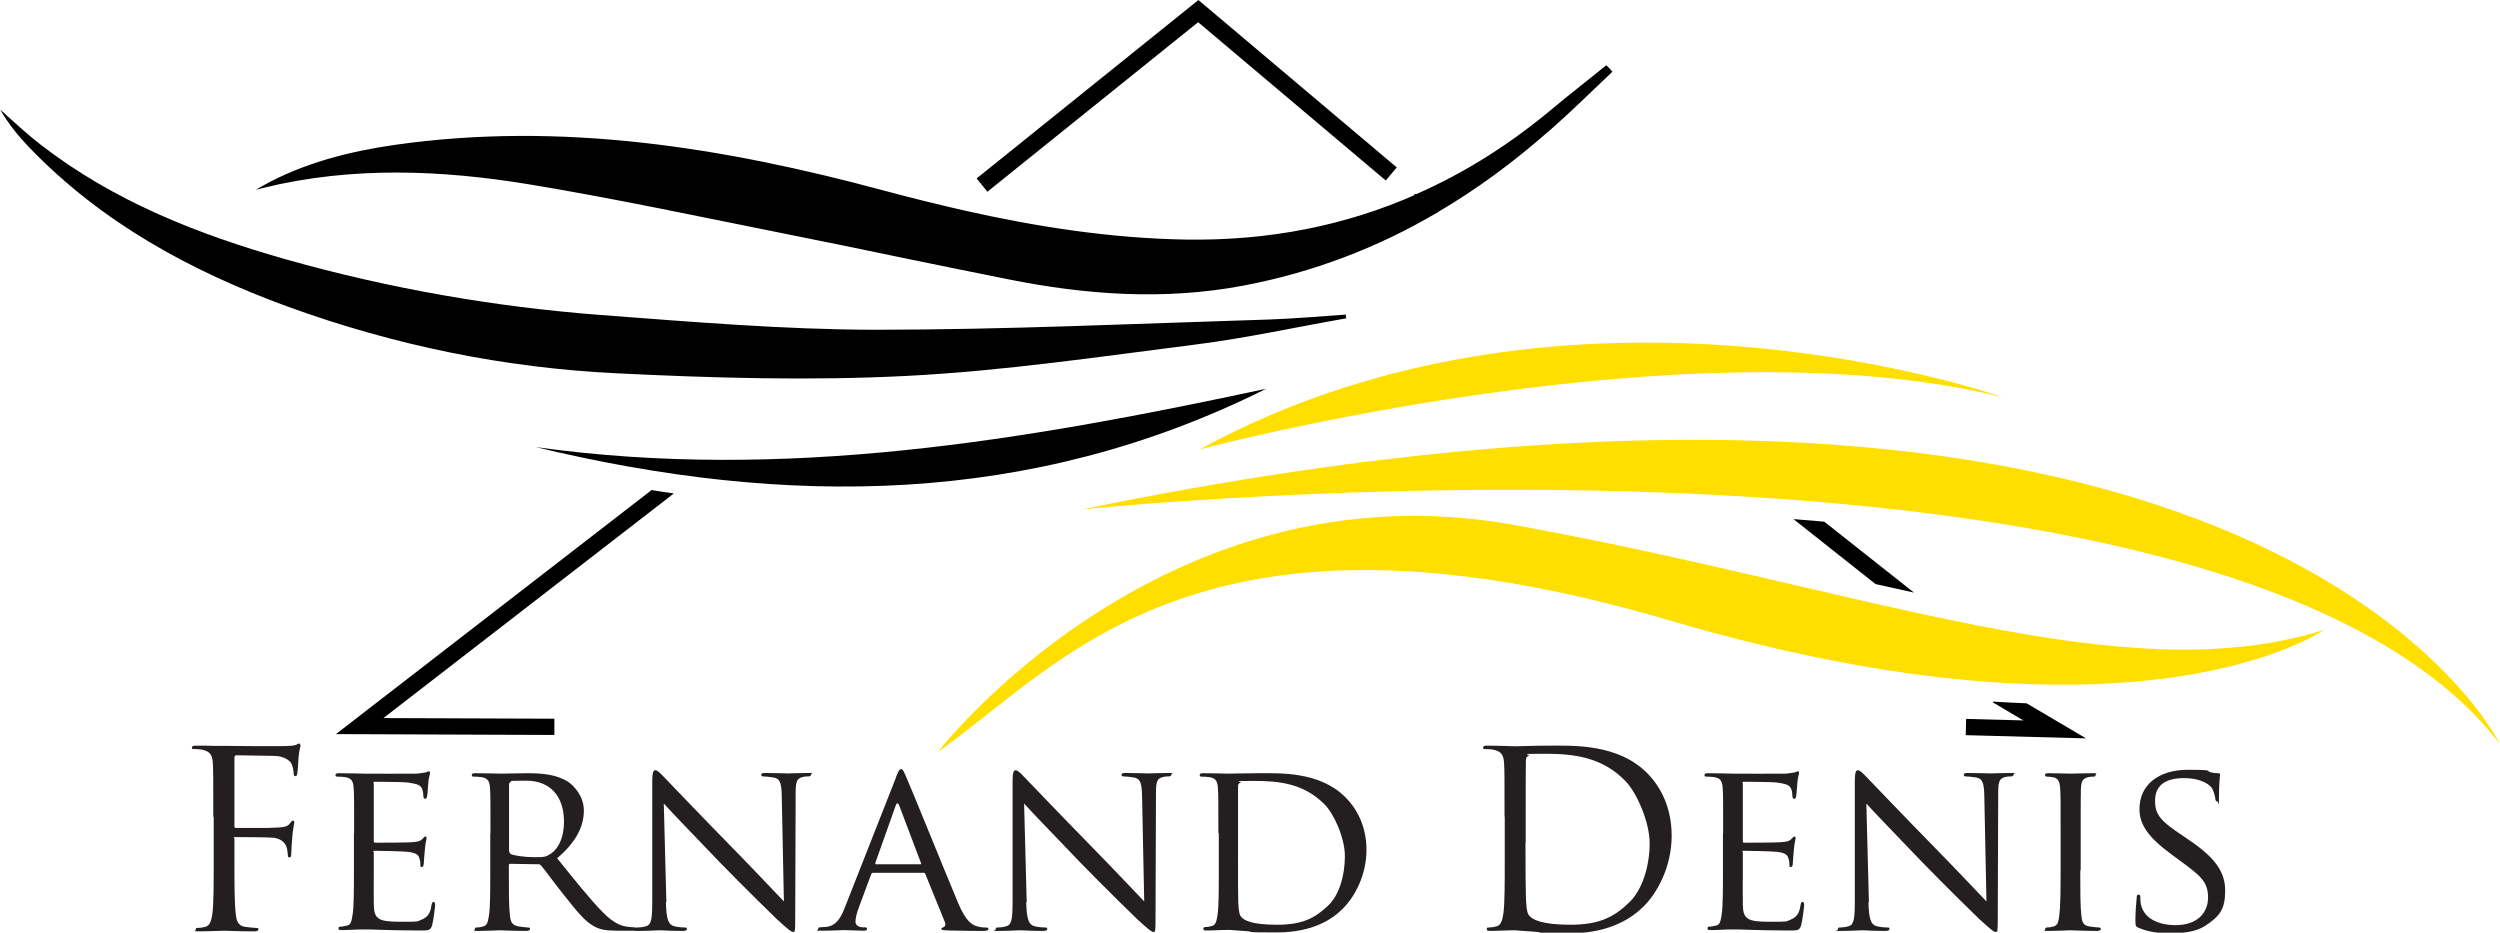
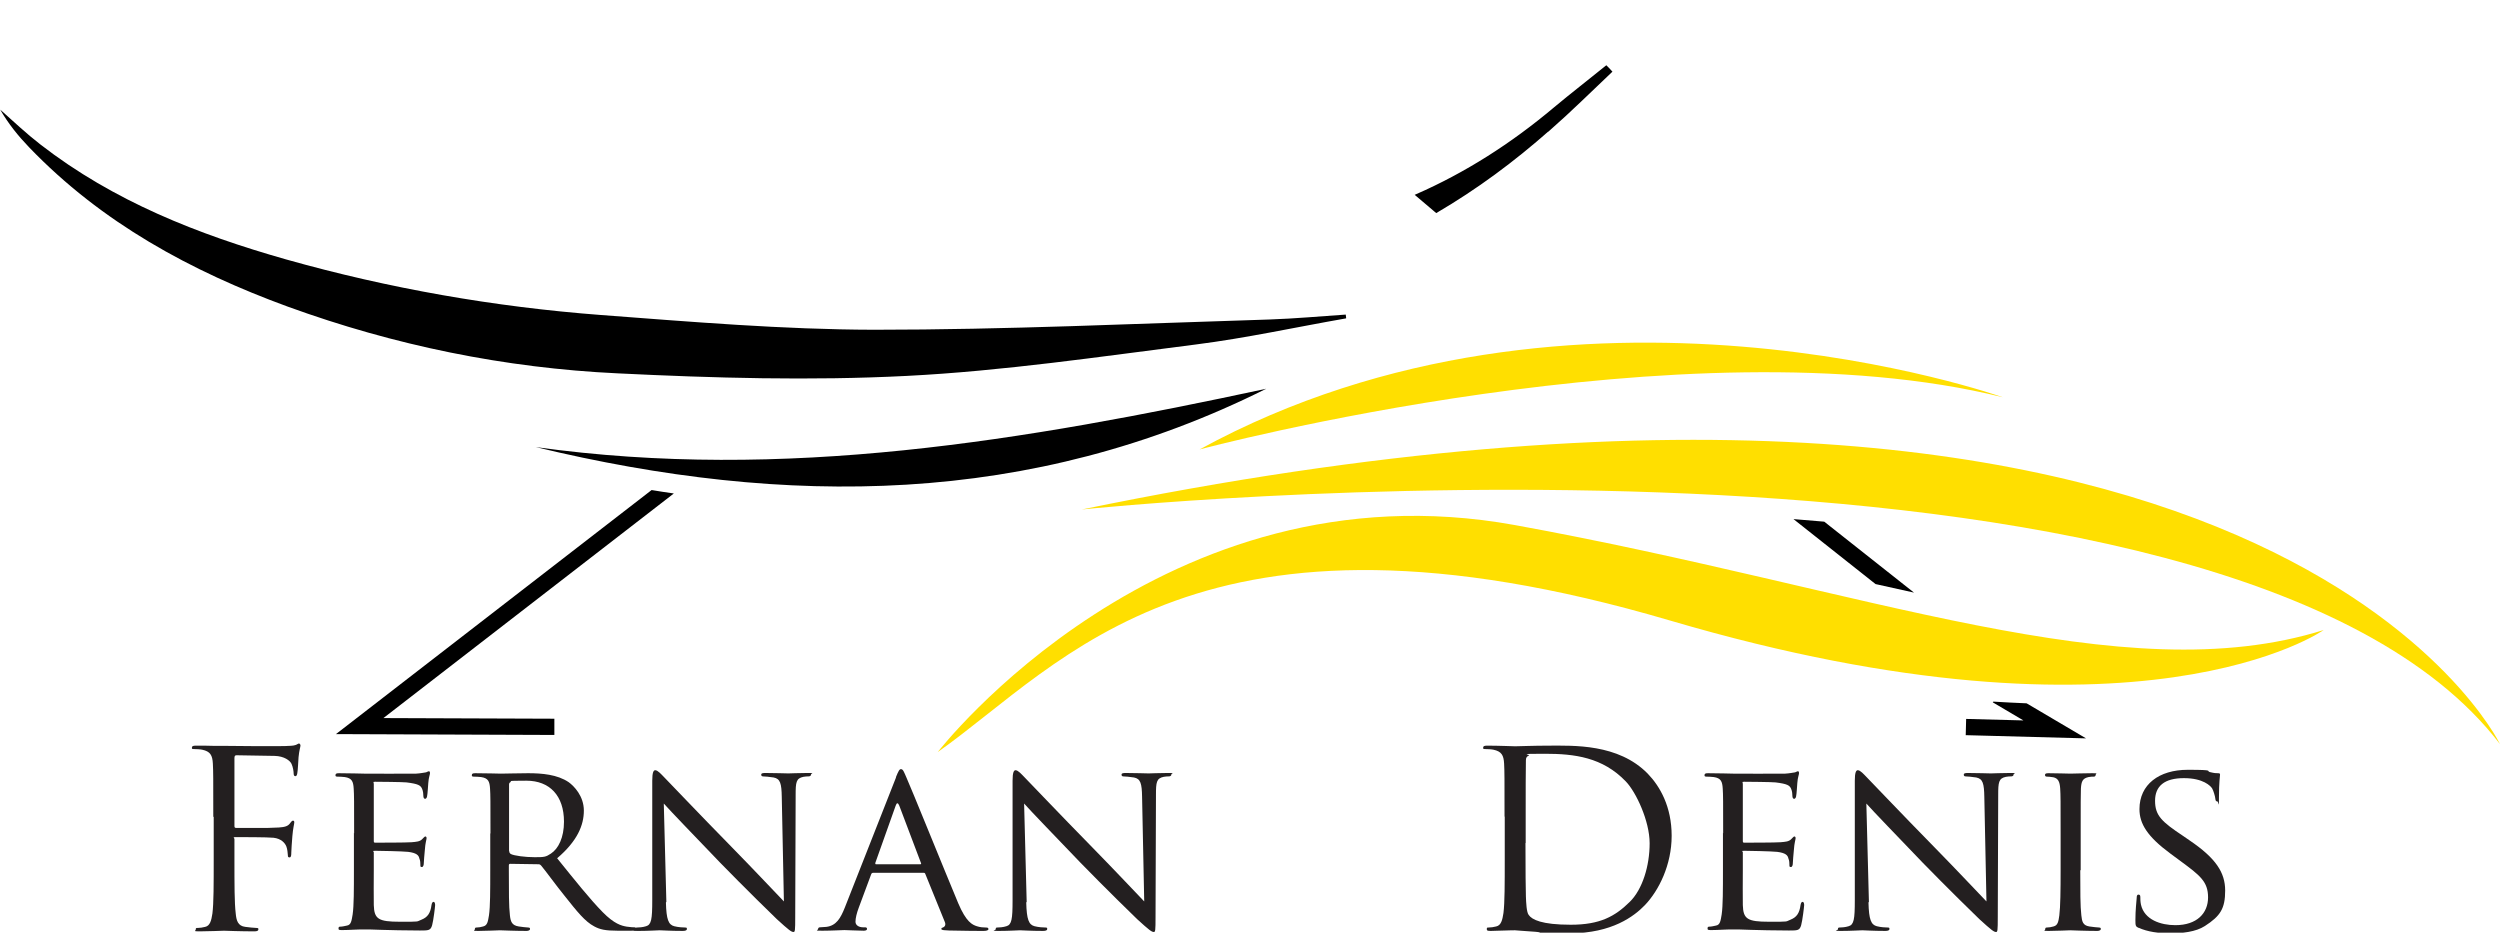
<svg xmlns="http://www.w3.org/2000/svg" viewBox="0 0 1169.8 436.4" version="1.1">
  <defs>
    <style>
      .cls-1 {
        fill: #231f20;
      }

      .cls-2 {
        fill: none;
        stroke-width: 8px;
      }

      .cls-2, .cls-3 {
        stroke: #000;
        stroke-miterlimit: 10;
      }

      .cls-4 {
        fill: #ffdf00;
      }
    </style>
  </defs>
  <g>
    <g id="Calque_1">
      <g id="Layer_1">
        <g>
-           <polyline points="651 81.4 560.7 5.2 459.5 86.6" class="cls-2" />
-           <path d="M662.9,91.4c-33.2,14.7-69.1,21.8-108,21.2-35.5-.6-70-6-104.2-13.7-12.6-2.9-25.2-6-37.8-9.4-74.8-20.1-150.5-32.3-228.2-21.2-21.5,3.1-42.5,8.5-61.6,19.1,41.9-10.2,83.8-8.4,125.4-1.5,39.8,6.6,79.4,15.1,119,23,19.2,3.8,38.4,7.8,57.6,11.8,15.6,3.2,31.2,6.4,46.8,9.5,36.4,7.3,72.8,9.9,109.6,3,32.8-6.2,62.9-17.8,90.5-34l-9.2-7.8h0Z" class="cls-3" />
          <path d="M724.9,60.6c9.9-8.7,19.3-18,28.9-27.1-.7-.8-1.4-1.5-2.2-2.3-8,6.5-16.2,12.8-24.1,19.4-20.3,17.1-41.8,30.7-64.6,40.7l9.2,7.8c18.6-10.9,36.1-23.8,52.8-38.6h0Z" class="cls-3" />
          <path d="M629.7,149c-23.4,4.1-46.6,9.2-70.2,12.2-45,5.7-90,12.4-135.3,14.7-45,2.3-90.2,1-135.2-1.2-52.9-2.5-104.5-13.1-154.3-31.2-45.4-16.6-87.2-39.3-121.1-74.6-5.1-5.3-9.7-11-13.5-17.6,6.2,5.5,12.2,11.2,18.8,16.3,34.3,26.6,73.8,42.1,115,53.8,48.2,13.6,97.4,22.2,147.3,26,42.5,3.2,85.2,6.8,127.8,6.9,61.7,0,123.3-2.9,185-4.8,11.9-.4,23.8-1.5,35.7-2.3l.2,1.7h0Z" />
          <path d="M592.5,181.9c-110.2,55.1-224.8,55.5-341.8,27.3,116,16.2,229-3.1,341.8-27.3Z" />
          <g>
            <path d="M438.8,351.9s105.1-136.2,270.1-106.2c165,30,284.4,78.6,378.4,49.1,0,0-85.4,60.4-305.7-4.4-220.3-64.9-283.7,19.8-342.8,61.5h0Z" class="cls-4" />
            <g>
              <path d="M932.4,328.6l14.4,8.5-26.8-.7-.2,7.6,56.3,1.5-27.8-16.4c-5.2-.2-10.4-.5-15.6-.8l-.2.3h0Z" />
              <path d="M304.9,229.3l-147.7,114.2,102.2.4v-7.6s-80-.3-80-.3l135.9-105.1c-3.5-.5-6.9-1-10.4-1.6h0Z" />
              <path d="M895.6,277.3l-42-33.2c-4.7-.4-9.5-.8-14.4-1.2l38.4,30.4c6.1,1.4,12.1,2.7,18,4h0Z" />
            </g>
            <path d="M1169.8,348.2s-107.8-224.4-663.6-109.8c0,0,536.6-56.4,663.6,109.8Z" class="cls-4" />
            <path d="M561.3,210.3s228.6-61.1,375.9-24.4c0,0-200.5-71.4-375.9,24.4Z" class="cls-4" />
          </g>
          <g>
            <path d="M99.8,382.1c0-17.9,0-21.1-.2-24.8-.2-3.9-1.2-5.7-5-6.5-.9-.2-2.9-.3-3.9-.3s-.9-.2-.9-.7c0-.7.6-.9,1.9-.9,2.7,0,5.8,0,8.3.1h4.7c2.3.1,25.8.2,28.5.1,2.2-.1,4.1-.1,5.1-.5.7-.2,1.2-.7,1.6-.7s.7.5.7,1-.6,2.2-.9,5.4c-.1,1.1-.3,6.2-.6,7.6-.1.6-.3,1.3-.9,1.3s-.8-.6-.8-1.4-.3-2.9-1-4.4c-.7-1.5-3.4-3.6-7.9-3.7l-17.8-.3c-.7,0-1,.3-1,1.3v31.7c0,.7.1,1,.8,1h14.8c2-.1,3.6-.1,5.2-.2,2.8-.2,4.3-.6,5.3-2.1.5-.6.8-1.1,1.3-1.1s.6.3.6.9-.6,2.6-.9,6.4c-.2,2.3-.5,6.9-.5,7.7s0,2.2-.8,2.2-.8-.5-.8-1c-.1-1.1-.2-2.8-.7-4.1-.6-1.6-2.4-3.7-6-4.1-2.9-.3-15.5-.3-17.5-.3s-.8.2-.8,1v9.8c0,11,0,20.1.6,24.9.3,3.3,1,5.9,4.5,6.3,1.6.2,4.2.5,5.2.5s.9.3.9.7c0,.6-.6.9-1.9.9-6.4,0-13.7-.3-14.2-.3s-7.9.3-11.3.3-1.9-.2-1.9-.9.2-.7.9-.7c1,0,2.4-.2,3.5-.5,2.3-.5,2.9-3,3.4-6.3.6-4.8.6-13.9.6-24.9v-20.2h0Z" class="cls-1" />
            <path d="M165.7,390c0-15.1,0-17.9-.2-21-.2-3.3-.8-4.9-4.2-5.4-.8-.1-2.5-.2-3.5-.2s-.8-.5-.8-.8c0-.6.5-.8,1.6-.8,4.6,0,11.2.2,11.8.2s22,.1,24.3,0c2-.1,3.8-.5,4.6-.6.5-.1.9-.5,1.4-.5s.5.5.5.9c0,.7-.6,1.8-.8,4.6-.1.9-.3,5.3-.6,6.4-.1.5-.5,1-.9,1s-.8-.5-.8-1.3-.1-2.3-.6-3.4c-.7-1.6-1.7-2.3-7.3-3-1.7-.2-13.5-.3-14.7-.3s-.6.3-.6,1v26.5c0,.7,0,1,.6,1,1.3,0,14.7,0,17-.2,2.4-.2,3.9-.3,5-1.4.7-.7,1.2-1.3,1.5-1.3s.6.2.6.8-.6,2.2-.8,5.4c-.2,2-.5,5.6-.5,6.3s-.2,1.8-.9,1.8-.7-.3-.7-.9c0-.9,0-2-.5-3.2-.3-1.4-1.3-2.5-5.2-3-2.8-.3-13.7-.5-15.4-.5s-.7.3-.7.7v8.1c0,3.3-.1,14.7,0,16.6.2,6.5,2.1,7.8,12.2,7.8s7.5,0,10.2-1c2.7-1.1,4.1-2.9,4.6-6.8.2-1.1.5-1.5,1-1.5s.7.8.7,1.5-.8,7.3-1.4,9.4c-.7,2.5-1.7,2.5-5.7,2.5-7.6,0-13.5-.2-17.7-.3-4.3-.2-6.9-.2-8.5-.2s-2.2,0-4.4.1c-2,.1-4.3.2-5.9.2s-1.6-.2-1.6-.8.2-.8.8-.8c.9,0,2.2-.3,3.1-.5,2-.3,2.2-2.3,2.7-5.2.6-4,.6-11.7.6-21.1v-17.2h0Z" class="cls-1" />
            <path d="M229.5,390c0-15.1,0-17.9-.2-21-.2-3.3-.8-4.9-4.2-5.4-.8-.1-2.5-.2-3.5-.2s-.8-.5-.8-.8c0-.6.5-.8,1.6-.8,4.6,0,11.5.2,12,.2,1,0,9.6-.2,12.7-.2,6.5,0,13.7.6,19,4.2,2.5,1.8,7.1,6.5,7.1,13.3s-3,14.2-12.5,22.3c8.3,10.3,15.4,19.2,21.3,25.2,5.4,5.5,8.8,6.4,11.3,6.8,2,.3,3,.3,3.6.3s.9.5.9.8c0,.6-.6.8-2.4.8h-6.4c-5.8,0-8.3-.6-10.9-2-4.4-2.3-8.1-7-13.9-14.3-4.3-5.3-8.8-11.6-11-14.2-.5-.5-.7-.6-1.4-.6l-13-.2c-.5,0-.7.2-.7.8v2.3c0,9.4,0,17,.5,21,.3,2.9.9,4.7,4.1,5.2,1.4.2,3.6.5,4.5.5s.8.5.8.8-.5.8-1.6.8c-5.6,0-12-.3-12.5-.3s-6.9.3-10.1.3-1.6-.2-1.6-.8.2-.8.8-.8c.9,0,2.2-.2,3.1-.5,2-.5,2.2-2.3,2.7-5.2.6-4,.6-11.7.6-21.1v-17.2h0ZM238.3,398.3c0,.6.2.9.7,1.3,1.5.8,6.7,1.5,11.2,1.5s5.2-.1,7.6-1.7c3.5-2.3,6.1-7.5,6.1-14.9,0-12.2-6.7-19.2-17.6-19.2s-6.3.3-7.3.6c-.5.2-.8.6-.8,1.1v31.3h0Z" class="cls-1" />
            <path d="M311.6,422.3c.2,8,1.2,10.4,3.9,11.1,1.9.5,4.2.6,5.1.6s.8.3.8.8-.7.8-1.9.8c-5.8,0-9.8-.3-10.8-.3s-5.2.3-9.8.3-1.6-.1-1.6-.8.3-.8.8-.8c.8,0,2.7-.1,4.2-.6,2.5-.7,2.9-3.3,2.9-12.2v-55.9c0-3.9.6-4.9,1.4-4.9,1.2,0,2.9,2,3.9,3,1.6,1.6,16.4,17.2,32.2,33.3,10.1,10.3,21,21.9,24.1,25.1l-1-48.9c-.1-6.3-.7-8.5-3.8-9.1-1.9-.3-4.2-.5-5-.5s-.8-.6-.8-.9c0-.6.8-.7,2-.7,4.6,0,9.5.2,10.7.2s4.5-.2,8.7-.2,1.9.1,1.9.7-.5.9-1.2.9-1.3,0-2.4.2c-3.4.7-3.6,2.6-3.6,8.5l-.2,57.1c0,6.4-.1,7-.8,7-1,0-2.1-.8-7.8-6-1-.9-15.7-15.3-26.5-26.4-11.8-12.3-23.3-24.2-26.4-27.7l1.2,46h0Z" class="cls-1" />
            <path d="M419.2,363.7c1.3-3.2,1.7-3.8,2.4-3.8,1,0,1.4,1.4,2.4,3.6,1.9,4.1,18.2,44.4,24.4,59.2,3.7,8.7,6.5,10,8.7,10.7,1.5.5,3,.6,4.1.6s1.3.2,1.3.8-1.2.8-2.3.8-9,0-16.1-.2c-2-.1-3.6-.1-3.6-.7s.2-.5.7-.7c.6-.2,1.6-1,.9-2.6l-9.1-22.4c-.2-.5-.3-.6-.9-.6h-23.5c-.5,0-.8.2-1,.8l-5.8,15.6c-.9,2.4-1.5,4.8-1.5,6.5s1.7,2.6,3.5,2.6h.9c.8,0,1,.3,1,.8s-.6.8-1.5.8c-2.4,0-8-.3-9.1-.3s-6.1.3-10.3.3-2-.2-2-.8.5-.8.9-.8c.7,0,2.2-.1,3-.2,4.6-.6,6.6-4,8.6-9l24-61h0ZM430.6,404.4c.5,0,.5-.2.3-.7l-10.1-26.7c-.6-1.5-1.2-1.5-1.7,0l-9.5,26.7c-.1.5,0,.7.3.7h20.6,0Z" class="cls-1" />
            <path d="M480.2,422.3c.2,8,1.2,10.4,3.9,11.1,1.9.5,4.2.6,5.1.6s.8.3.8.8-.7.8-1.9.8c-5.8,0-9.8-.3-10.8-.3s-5.2.3-9.8.3-1.6-.1-1.6-.8.3-.8.8-.8c.8,0,2.7-.1,4.2-.6,2.5-.7,2.9-3.3,2.9-12.2v-55.9c0-3.9.6-4.9,1.4-4.9,1.2,0,2.9,2,3.9,3,1.6,1.6,16.4,17.2,32.2,33.3,10.1,10.3,21,21.9,24.1,25.1l-1-48.9c-.1-6.3-.7-8.5-3.8-9.1-1.9-.3-4.2-.5-5-.5s-.8-.6-.8-.9c0-.6.8-.7,2-.7,4.6,0,9.5.2,10.7.2s4.5-.2,8.7-.2,1.9.1,1.9.7-.5.9-1.2.9-1.3,0-2.4.2c-3.4.7-3.6,2.6-3.6,8.5l-.2,57.1c0,6.4-.1,7-.8,7-1,0-2.1-.8-7.8-6-1-.9-15.7-15.3-26.5-26.4-11.8-12.3-23.3-24.2-26.4-27.7l1.2,46h0Z" class="cls-1" />
-             <path d="M570.1,390c0-15.1,0-17.9-.2-21-.2-3.3-.8-4.9-4.2-5.4-.8-.1-2.5-.2-3.5-.2s-.8-.5-.8-.8c0-.6.5-.8,1.6-.8,4.6,0,11.2.2,11.8.2,1.2,0,7.6-.2,13.7-.2,10.2,0,28.8-.9,40.9,11.1,5.1,5,10,13.2,10,24.8s-5.3,21.7-11,27.4c-4.4,4.5-13.5,11.2-30.9,11.2s-9.8-.3-14.2-.6c-4.4-.3-7.9-.6-8.3-.6s-2.1.1-4.2.1c-2.1.1-4.5.2-6.1.2s-1.6-.2-1.6-.8.2-.8.8-.8c.9,0,2.2-.2,3.1-.5,2-.5,2.2-2.3,2.7-5.2.6-4,.6-11.7.6-21.1v-17.2h0ZM579.3,400.6c0,10.3,0,19.4.1,21.2.1,2.4.3,6,1.2,7,1.3,1.8,4.9,3.9,16.9,3.9s17.7-3.1,23.8-8.8c5.3-4.9,8-14.2,8-23.2s-5.4-20.3-9.6-24.4c-9.6-9.6-20.8-10.9-33-10.9s-5.2.3-6.1.7c-.9.3-1.3.8-1.3,2v32.6h0Z" class="cls-1" />
            <path d="M704,382.1c0-17.9,0-21.1-.2-24.8-.2-3.9-1.2-5.7-5-6.5-.9-.2-2.9-.3-3.9-.3s-.9-.2-.9-.7c0-.7.6-.9,1.9-.9,5.2,0,12.5.3,13.1.3,1.4,0,8.7-.3,15.6-.3,11.5,0,32.6-1,46.4,13.1,5.8,6,11.2,15.5,11.2,29.1s-6,25.6-12.5,32.4c-5,5.2-15.4,13.2-35.1,13.2s-11.1-.3-16.1-.7c-5.1-.3-9-.7-9.6-.7s-2.2,0-4.6.1c-2.3,0-5,.2-6.7.2s-1.9-.2-1.9-.9.2-.7.9-.7c1,0,2.4-.2,3.5-.5,2.3-.5,2.9-3,3.4-6.3.6-4.8.6-13.9.6-24.9v-20.2h0ZM713.8,394.5c0,12.2.1,22.7.2,24.9.1,2.9.3,7.5,1.3,8.7,1.5,2.2,6,4.6,19.7,4.6s20.7-3.9,27.6-10.7c6-5.9,9.3-16.9,9.3-27.4s-6.4-24-11.1-28.9c-10.9-11.4-24.1-13-37.9-13s-6.6.3-7.5.8c-1,.5-1.4,1-1.4,2.3-.1,3.9-.1,15.6-.1,24.4v14.2h0Z" class="cls-1" />
            <path d="M806.3,390c0-15.1,0-17.9-.2-21-.2-3.3-.8-4.9-4.2-5.4-.8-.1-2.5-.2-3.5-.2s-.8-.5-.8-.8c0-.6.5-.8,1.6-.8,4.6,0,11.2.2,11.8.2s22,.1,24.3,0c2-.1,3.8-.5,4.6-.6.5-.1.9-.5,1.4-.5s.5.5.5.9c0,.7-.6,1.8-.8,4.6-.1.9-.3,5.3-.6,6.4-.1.5-.5,1-.9,1s-.8-.5-.8-1.3-.1-2.3-.6-3.4c-.7-1.6-1.7-2.3-7.3-3-1.7-.2-13.5-.3-14.7-.3s-.6.3-.6,1v26.5c0,.7,0,1,.6,1,1.3,0,14.7,0,17-.2,2.4-.2,3.9-.3,5-1.4.7-.7,1.2-1.3,1.5-1.3s.6.2.6.8-.6,2.2-.8,5.4c-.2,2-.5,5.6-.5,6.3s-.2,1.8-.9,1.8-.7-.3-.7-.9c0-.9,0-2-.5-3.2-.3-1.4-1.3-2.5-5.2-3-2.8-.3-13.7-.5-15.4-.5s-.7.3-.7.7v8.1c0,3.3-.1,14.7,0,16.6.2,6.5,2.1,7.8,12.2,7.8s7.5,0,10.2-1c2.7-1.1,4.1-2.9,4.6-6.8.2-1.1.5-1.5,1-1.5s.7.8.7,1.5-.8,7.3-1.4,9.4c-.7,2.5-1.7,2.5-5.7,2.5-7.6,0-13.5-.2-17.7-.3-4.3-.2-6.9-.2-8.5-.2s-2.2,0-4.4.1c-2,.1-4.3.2-5.9.2s-1.6-.2-1.6-.8.2-.8.8-.8c.9,0,2.2-.3,3.1-.5,2-.3,2.2-2.3,2.7-5.2.6-4,.6-11.7.6-21.1v-17.2h0Z" class="cls-1" />
            <path d="M874.3,422.3c.2,8,1.2,10.4,3.9,11.1,1.9.5,4.2.6,5.1.6s.8.3.8.8-.7.8-1.9.8c-5.8,0-9.8-.3-10.8-.3s-5.2.3-9.8.3-1.6-.1-1.6-.8.3-.8.8-.8c.8,0,2.7-.1,4.2-.6,2.5-.7,2.9-3.3,2.9-12.2v-55.9c0-3.9.6-4.9,1.4-4.9,1.2,0,2.9,2,3.9,3,1.6,1.6,16.4,17.2,32.2,33.3,10.1,10.3,21,21.9,24.1,25.1l-1-48.9c-.1-6.3-.7-8.5-3.8-9.1-1.9-.3-4.2-.5-5-.5s-.8-.6-.8-.9c0-.6.8-.7,2-.7,4.6,0,9.5.2,10.7.2s4.5-.2,8.7-.2,1.9.1,1.9.7-.5.9-1.2.9-1.3,0-2.4.2c-3.4.7-3.6,2.6-3.6,8.5l-.2,57.1c0,6.4-.1,7-.8,7-1,0-2.1-.8-7.8-6-1-.9-15.7-15.3-26.5-26.4-11.8-12.3-23.3-24.2-26.4-27.7l1.2,46h0Z" class="cls-1" />
            <path d="M973.4,407.2c0,9.4,0,17.1.5,21.1.3,2.9.7,4.7,3.7,5.2,1.5.2,3.7.5,4.6.5s.8.5.8.8-.5.8-1.6.8c-5.7,0-12.3-.3-12.7-.3s-6.9.3-10.1.3-1.6-.2-1.6-.8.2-.8.8-.8c.9,0,2.2-.2,3.1-.5,2-.5,2.3-2.3,2.7-5.2.5-4,.6-11.7.6-21.1v-17.2c0-15.1,0-17.9-.2-21-.2-3.3-1-4.8-3.2-5.3-1.2-.2-2.4-.3-3.1-.3s-.8-.5-.8-.8c0-.6.5-.8,1.6-.8,3.4,0,9.7.2,10.3.2s7.1-.2,10.2-.2,1.6.2,1.6.8-.5.8-.8.8c-.7,0-1.4,0-2.5.2-2.8.6-3.4,2-3.6,5.4-.1,3.1-.1,5.9-.1,21v17.2Z" class="cls-1" />
            <path d="M1000.7,434.2c-1.4-.7-1.5-1-1.5-3.7,0-4.8.5-8.7.6-10.3,0-1,.2-1.6.8-1.6s.9.3.9,1.1,0,2.2.3,3.6c1.6,7.1,9.3,9.6,16.1,9.6,10.1,0,15.3-5.6,15.3-13s-3.8-10.3-12.9-17l-4.6-3.4c-11-8.1-14.6-14.1-14.6-20.9,0-11.5,9.1-18.4,22.6-18.4s8.1.6,10.5,1.1c2,.5,2.8.5,3.6.5s1,.1,1,.7-.5,3.7-.5,10.3-.1,2.2-.8,2.2-.8-.5-.9-1.3c-.1-1.1-.9-3.8-1.5-4.8-.7-1.1-4.1-4.8-13.2-4.8s-13.5,3.7-13.5,10.6,3.1,9.8,13.2,16.5l2.9,2c12.4,8.4,16.7,15.1,16.7,23.5s-2.2,11.9-9.5,16.6c-4.3,2.8-10.7,3.4-16.2,3.4s-10.7-.7-14.8-2.6h0Z" class="cls-1" />
          </g>
        </g>
      </g>
    </g>
  </g>
</svg>